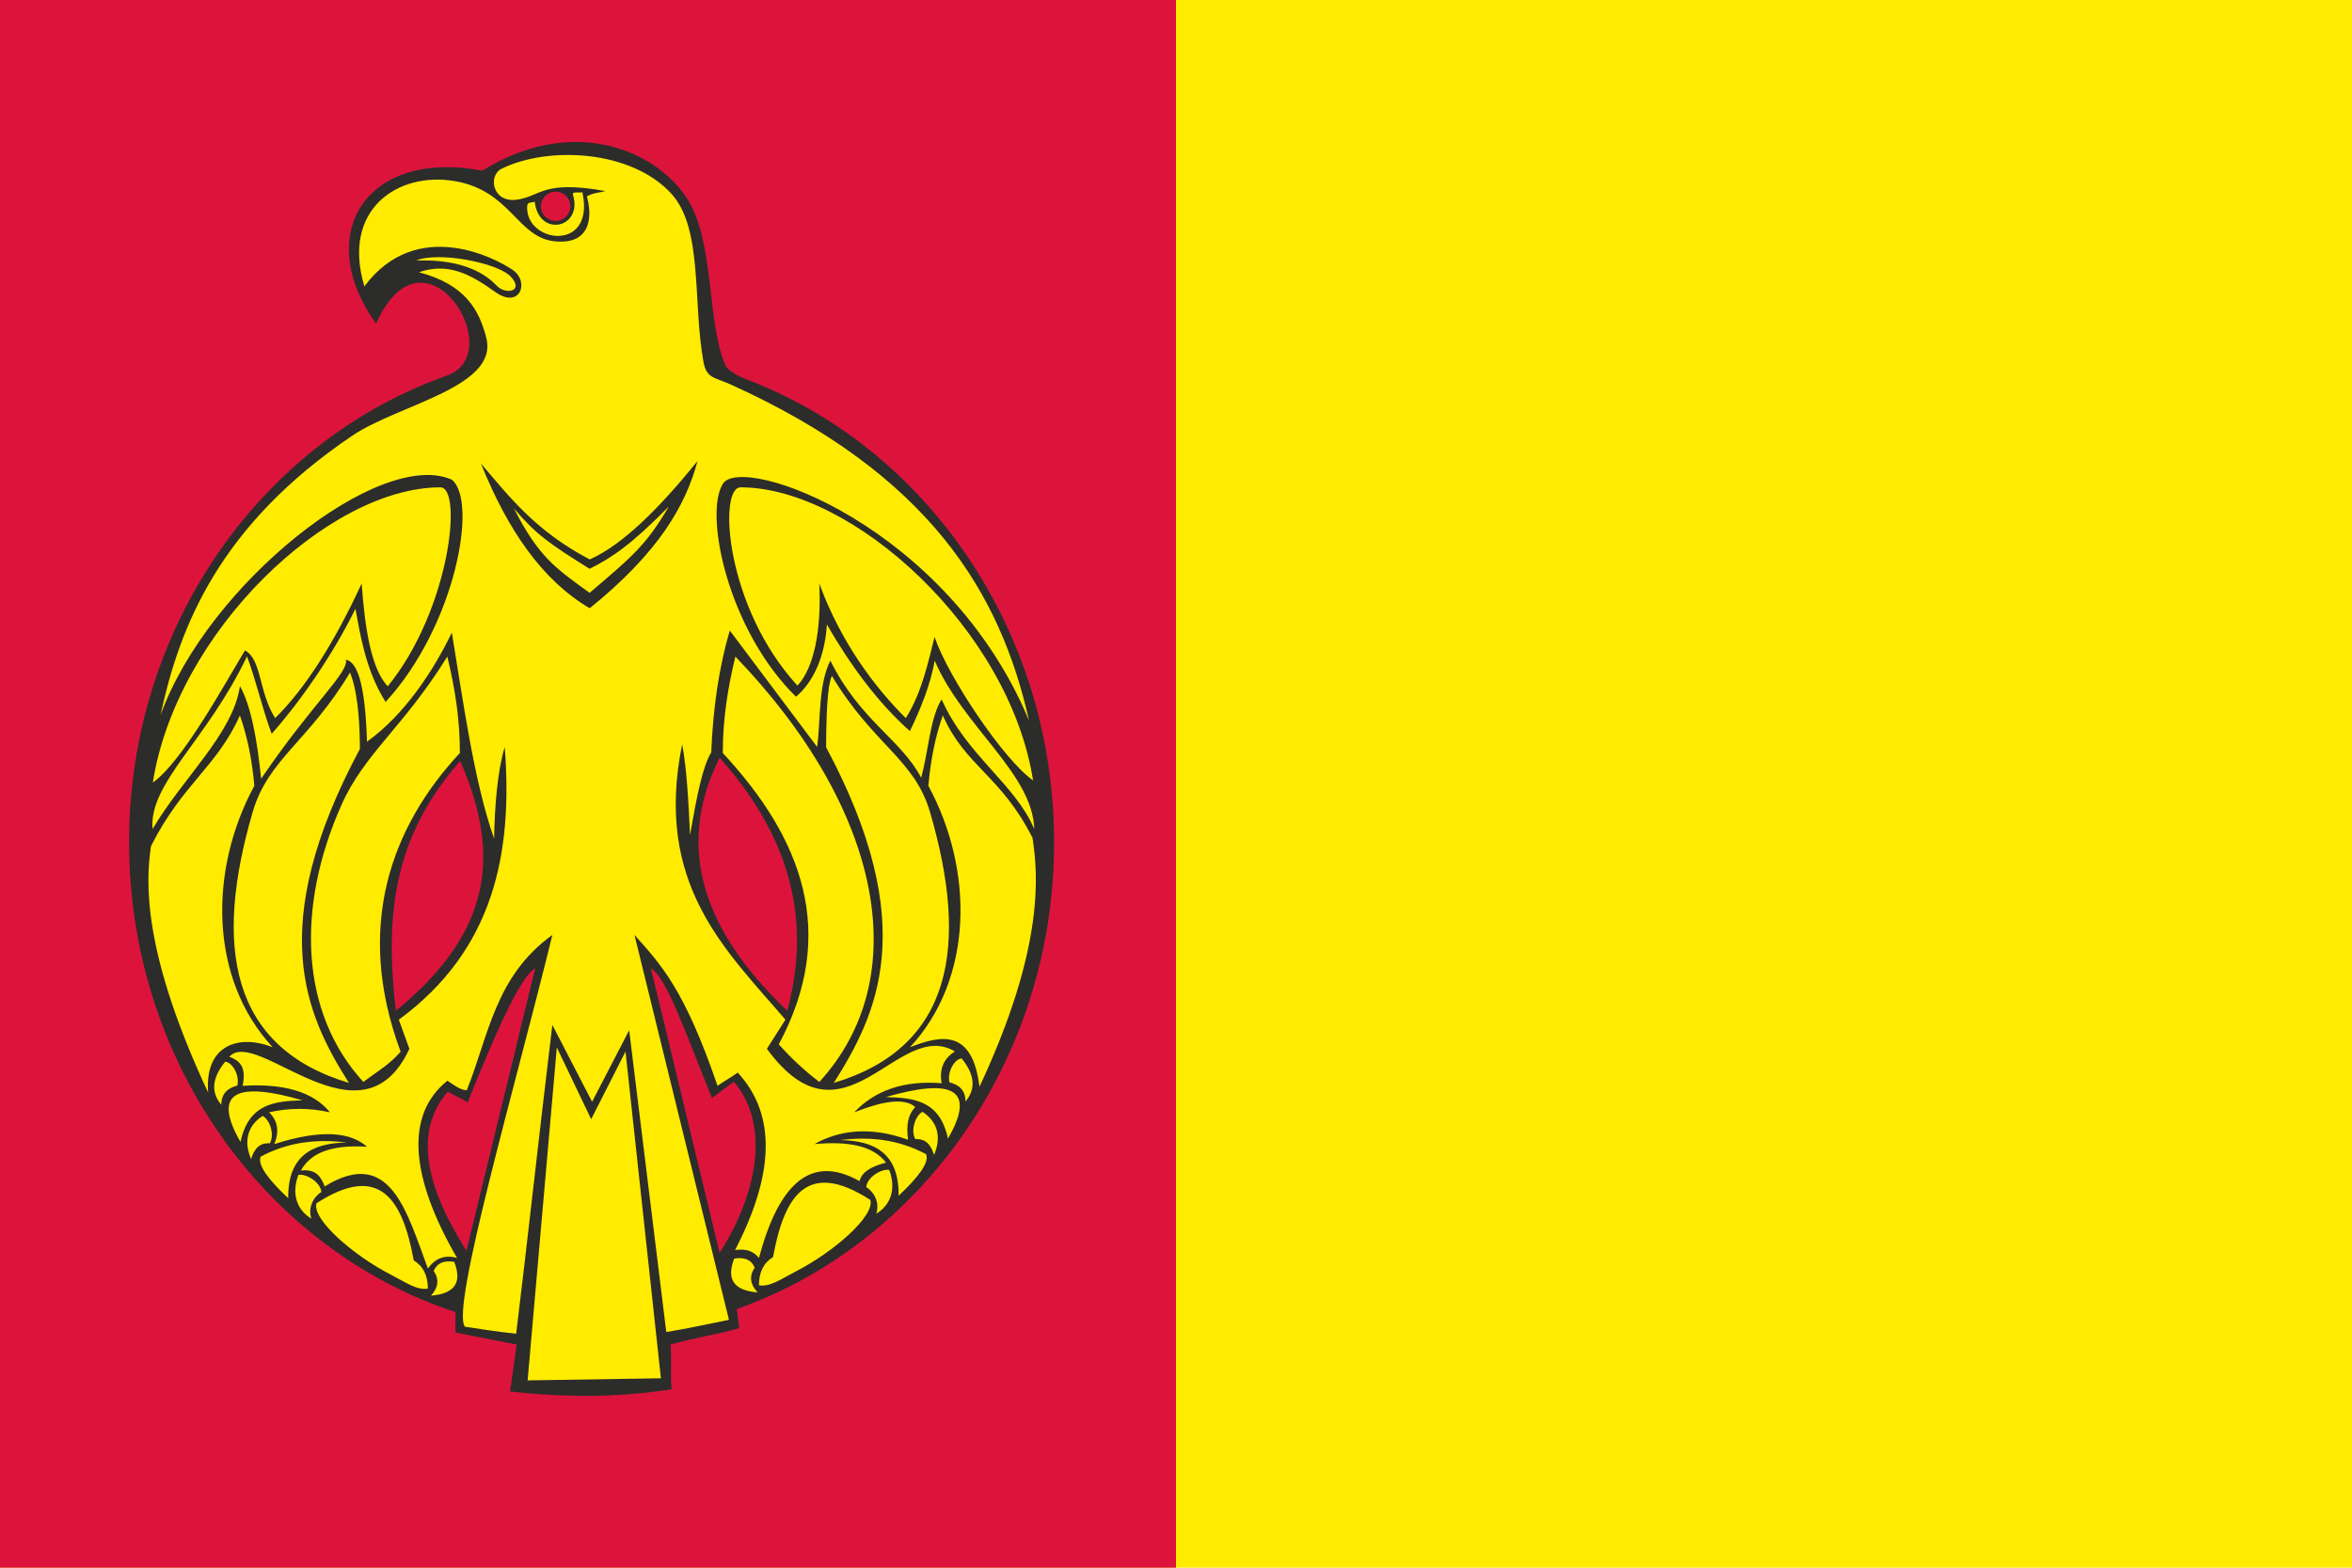
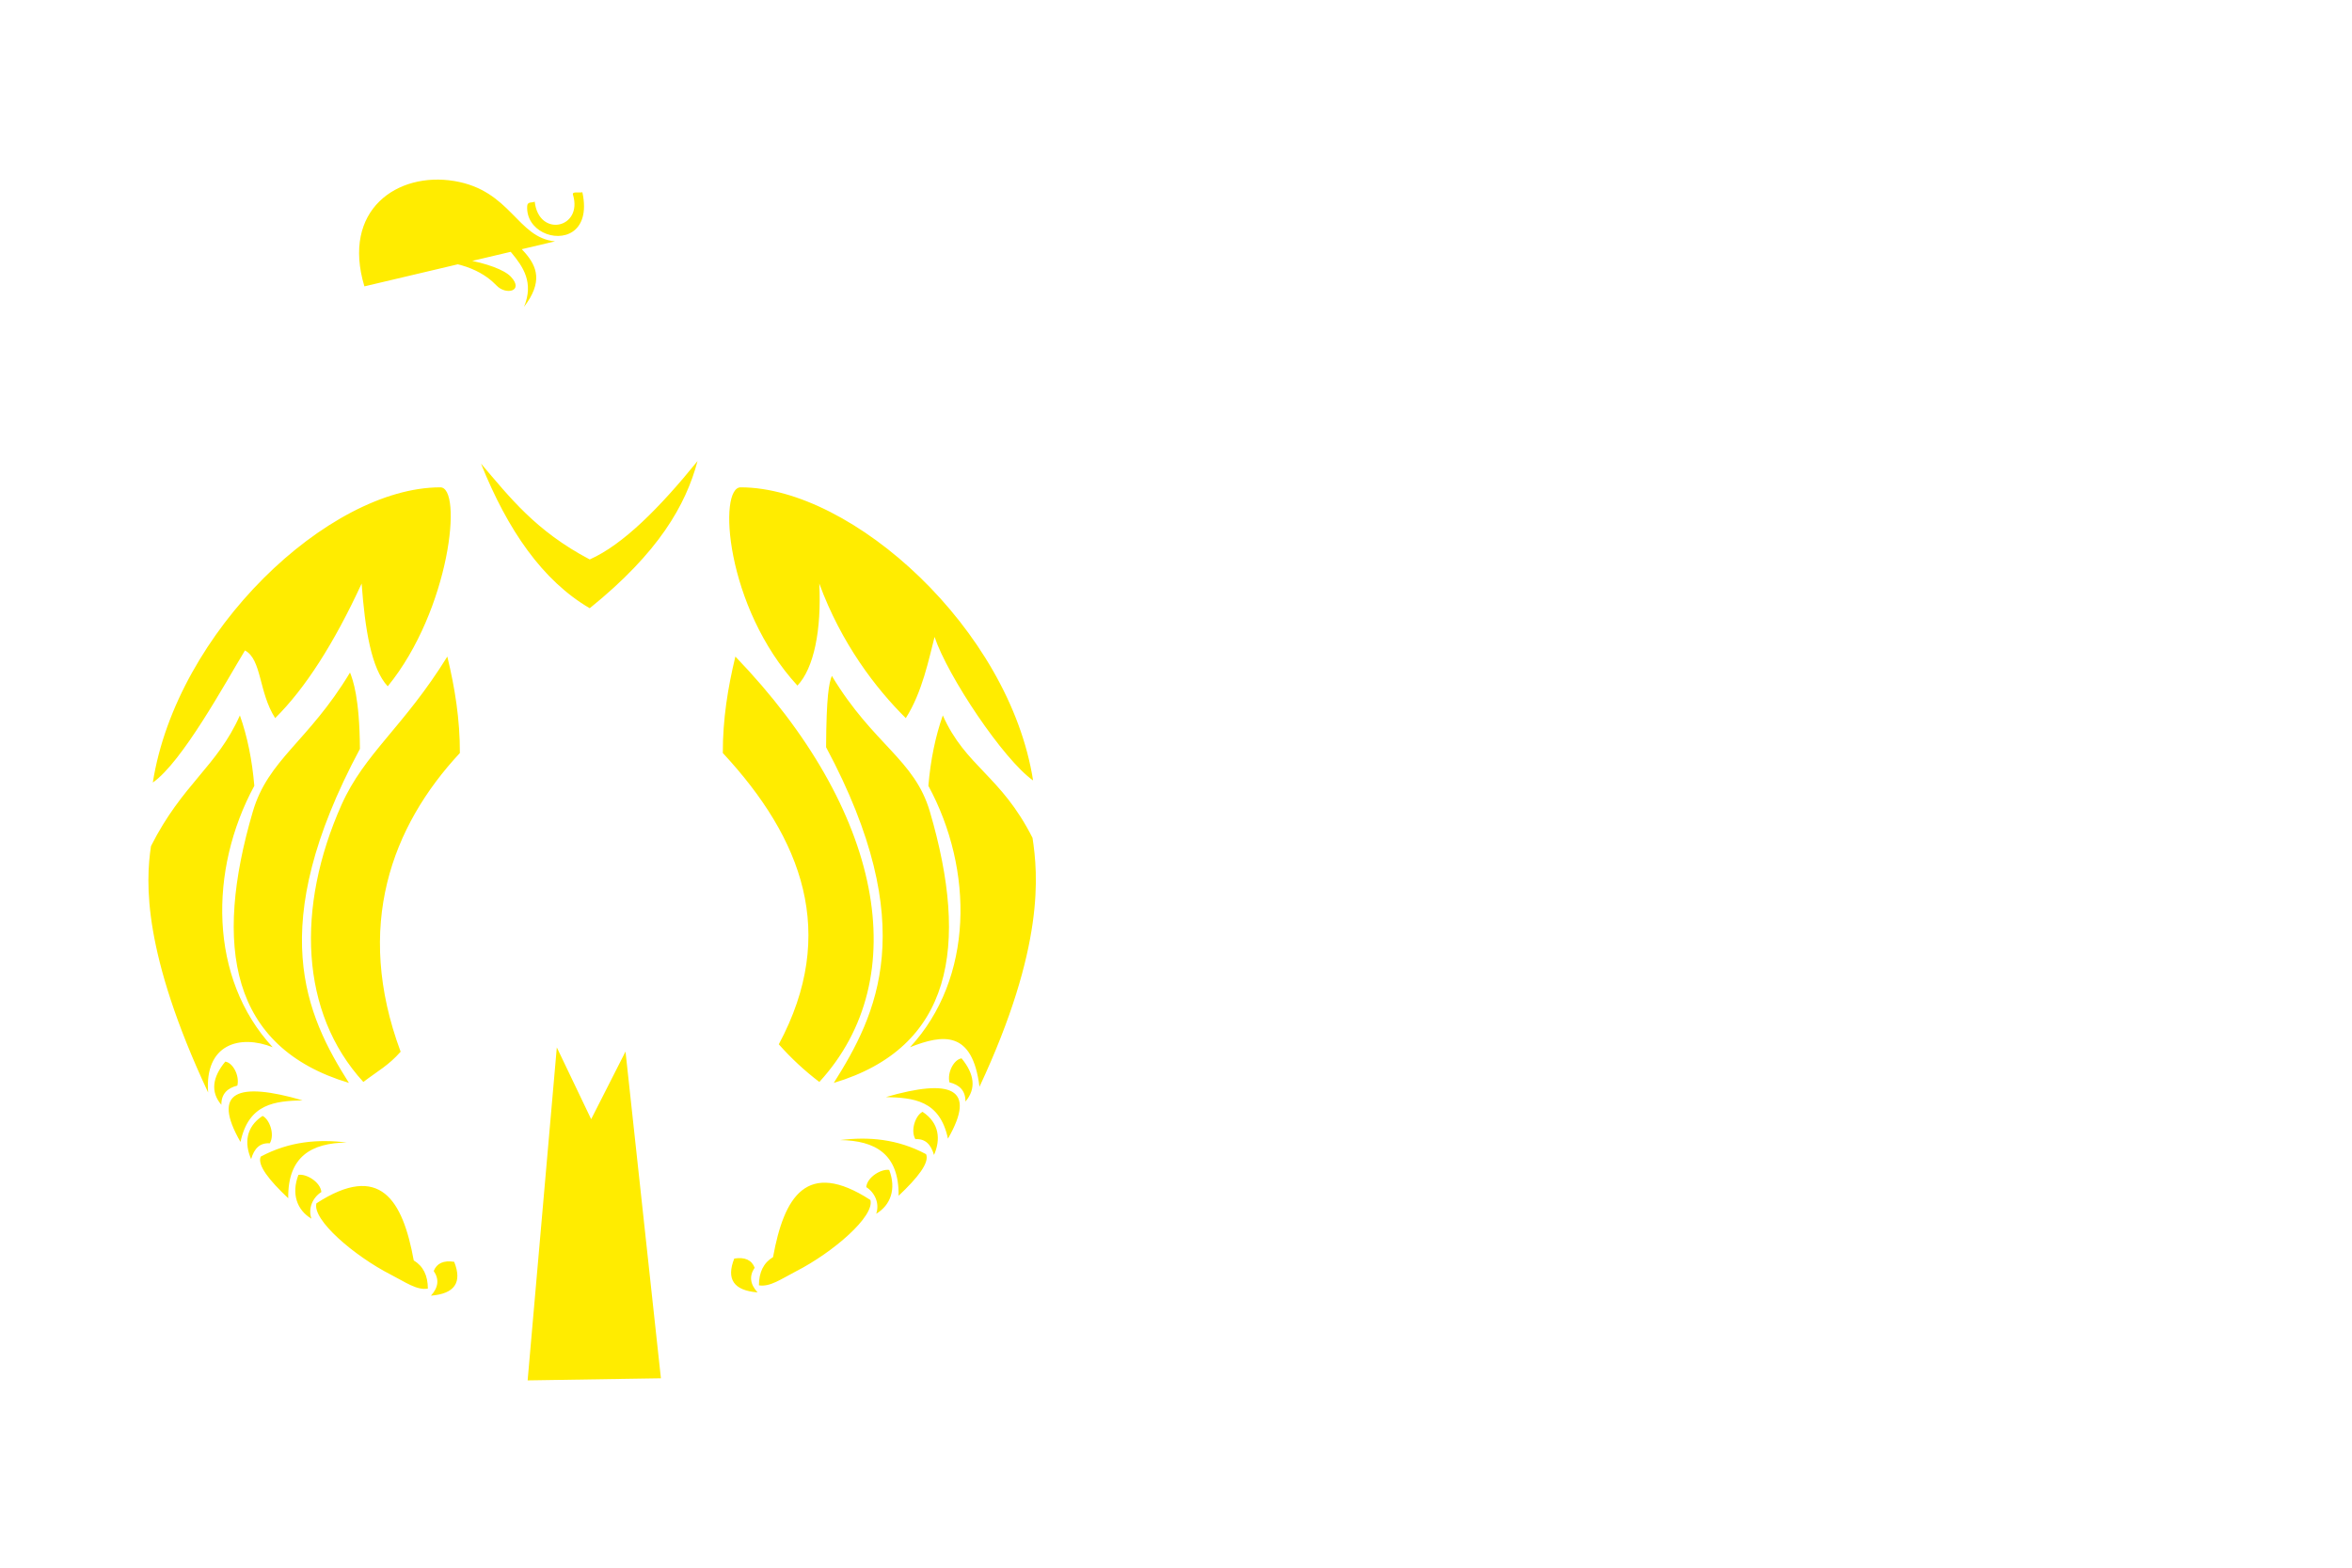
<svg xmlns="http://www.w3.org/2000/svg" id="svg2" height="354.33" width="531.5" version="1.1" viewBox="0 0 425.196 283.465">
-   <path id="path4" d="m-0.003,0h425.2v283.47h-425.2l-0.001-283.47z" fill="#ffec00" />
-   <path id="path6" d="m-0.003,0h212.6v283.47h-212.6l-0.001-283.47z" fill="#dc143c" />
-   <path id="path8" fill="#2c2c2b" d="m96.755,175.08c-4.14,17.03-8.29,34.05-12.43,51.08-7.52-11.82-9.5-21.71-3.35-28.79,0.92,0.65,2.63,1.31,3.55,1.97,4.87-11.97,9.28-22.45,12.23-24.26zm20.905,0c4.15,17.03,8.29,34.45,12.43,51.47,7.53-11.81,8.71-23.88,2.56-30.96-0.92,0.66-3.02,2.3-3.94,2.96-4.87-11.96-8.1-21.66-11.05-23.47zm12.43-38.07c-7.26,14.52-4.7,29.67,12.23,45.76,4.02-15.01,1.63-30.22-12.23-45.76zm-46.905,0.6c7.56,17.17,5.53,31.14-11.63,45.16-1.96-17.08-0.61-31.24,11.63-45.16zm51.675-69.05c32.4,12.25,55.7,45.21,55.7,83.76,0,39.21-24.1,72.62-57.35,84.37,0.14,1.15,0.28,2.31,0.43,3.47-4.34,1.25-8.09,1.71-12.43,2.96,0.27,2.43-0.06,5.65,0.2,8.09-9.73,1.53-19.46,1.49-29.195,0.39l1.19-8.48-11.05-2.17c-0.08-1.01,0-2.46,0-3.69-34.11-11.21-59.02-45.08-59.02-84.94,0-39.23,24.13-72.66,57.43-84.39,11.51-4.05-4.08-28.95-12.78-9.4-11.41-15.92-2.09-31.66,19.21-27.67,15.435-9.64,30.325-4.49,36.675,4.53,5.42,7.68,3.79,22.74,7.27,30.65,0.47,1.06,2.65,2.12,3.72,2.52zm-34.41-33.91c1.46,0,2.65,1.19,2.65,2.65s-1.19,2.65-2.65,2.65c-1.465,0-2.665-1.19-2.665-2.65s1.2-2.65,2.665-2.65z" fill-rule="evenodd" />
-   <path id="path10" d="m100.66,189.39-5.275,60.21,24.095-0.38-6.4-59.08-6.21,12.23-6.21-12.98zm-73.035-47.89c4.29-27.34,31.74-53.32,51.91-53.38,4.21-0.22,1.84,22.14-9.44,35.98-2.97-3.15-4.11-10.31-4.72-18.58-5.01,10.86-10.22,18.97-15.63,24.33-3-4.68-2.4-10.58-5.46-12.24-3.57,5.88-11.31,20.14-16.66,23.89zm38.25-89.72c-4.17-13.85,5.97-20.75,16.24-19.05s11.36,10.27,18.225,10.91c6.86,0.65,6.64-5.04,5.75-8.13,1.24-0.7,2.23-0.64,3.35-0.96-11.425-2.06-11.625,0.97-16.035,1.56-4.4,0.6-5.25-4.37-2.71-5.61,8.48-4.15,23.495-3.38,30.705,4.56,5.73,6.32,3.8,19.69,5.78,30.41,0.54,2.96,2.04,2.76,4.71,3.96,36.14,16.31,48.96,37.74,54.14,60.86-14.7-35.25-51.9-48.35-55.35-42.81-3.46,5.53,0.96,26.5,13.22,38.5,3.21-2.7,5.27-7.47,5.58-13.07,4.22,7.32,9.12,14.04,15.01,19.29,1.93-3.99,3.74-8.45,4.48-12.74,5.12,11.91,17.71,20.4,18.01,30.45-3.56-8.28-12.25-13.3-16.75-23.45-2.06,3.22-2.41,9.4-3.69,14.18-3.71-7.01-11-10.29-16.43-21.18-2.19,4.32-1.74,10.67-2.38,15.61-5.26-7.02-10.53-14.04-15.8-21.06-1.97,6.7-3.03,14.08-3.35,22.02-1.64,2.76-2.61,7.98-3.84,14.95-0.24-5.26-0.56-11.96-1.42-16.39-5.14,25.32,7.86,37.16,18.67,49.79-1.12,1.75-2.24,3.51-3.35,5.26,14,19.2,23.67-5.66,33.98,0.48-2.04,1.29-2.84,3.21-2.39,5.75-6.72-0.53-11.98,1.22-15.8,5.26,4.94-1.95,8.98-2.74,11.01-0.96-1.31,1.46-1.63,3.22-1.28,5.92-6.91-2.49-12.49-1.71-16.91,0.78,5.76-0.51,10.48,0.14,12.93,3.36-2.84,0.7-4.44,1.81-4.79,3.35-8.93-5.07-14.66,0.7-18.19,13.88-0.81-0.95-1.83-1.74-4.31-1.44,6.99-13.5,7.59-24.37,0.48-32.07-1.12,0.8-2.54,1.6-3.66,2.39-5.98-17.53-10.3-22.02-15.01-27.28,5.75,23.45,11.33,46.13,17.08,69.59-3.83,0.79-7.51,1.58-11.33,2.21-2.24-18.19-4.47-36.38-6.71-54.57-2.23,4.31-4.46,8.62-6.7,12.93-2.39-4.63-4.78-9.26-7.185-13.89-2.23,18.35-4.31,37.48-6.54,55.83-3.03-0.31-6.22-0.79-9.25-1.26-2.68-3.05,9.14-43.64,15.79-70.84-10.36,7.44-11.55,18.33-15.47,28.07-1.11,0-2.38-0.94-3.5-1.72-7.76,6.22-6.67,17.53,1.74,32.05-2.17-0.61-3.92,0.03-5.27,1.91-3.81-10.13-6.75-22.18-18.66-14.84-0.66-1.74-1.57-3.21-4.31-2.87,1.63-2.89,4.94-4.74,11.96-4.31-3.05-2.68-8.3-3.18-16.75-0.48,0.93-2.32,0.61-4.24-0.96-5.74,3.67-0.83,7.34-0.83,11.01,0-2.98-3.67-8.25-5.26-15.79-4.79,0.76-3.57-0.66-4.6-2.4-5.26,4.96-5.52,23.9,17.29,32.55-1.44-0.64-1.75-1.27-3.51-1.91-5.26,17.17-12.6,20.64-30.07,19.15-49.31-1.34,4.41-1.82,10.91-1.92,16.56-3.65-10.22-5.73-25.71-7.64-37.24-3.23,6.66-8.38,14.73-15.34,19.72-0.34-10.77-1.82-14.42-3.82-14.83,0.61,2.28-6.19,8.07-15.32,21.54-0.73-7.22-1.86-13.27-3.83-16.76-1.25,8.62-10.36,16.61-15.8,25.85-0.69-8.34,9.87-16.05,17.07-31.23,1.59,4.15,2.88,9.85,4.47,14,5.46-6.14,11.34-14.81,15.14-22.61,0.81,4.22,1.74,10.98,5.45,16.86,12.62-13.73,16.77-36.4,11.96-40.2-12.98-5.74-44.15,18.88-52.65,42.6,3.45-16.1,10.64-34.31,34.65-50.54,8.38-5.67,26.5-8.76,24.25-17.68-1.27-5.04-3.79-9.67-12.18-11.88,5.29-1.84,9.36,0.38,13.79,3.56,4.43,3.17,6.29-1.79,3.19-3.96-3.11-2.17-17.43-9.69-26.84,2.95zm23.38-13.75c0.91,6.26,12.395,8.43,5.48,17.45,3.58-8.71-7.69-11.4-5.48-17.45zm3.65,53.91c4.5,8.79,7.485,10.77,13.685,15.26,7.69-6.57,10.16-8.53,14.33-15.63-6.58,6.69-10.08,9.16-14.33,11.28-7.315-4.56-9.605-6.15-13.685-10.91zm-5.95-8.11c4.81,12.01,11.12,21.16,19.655,26.15,12.46-10.06,17.35-18.61,19.49-26.61-6.86,8.46-13.46,15.11-19.49,17.79-9.835-5.18-14.495-11.3-19.655-17.33zm-11.69-36.72c3.76-1.67,14.68,0.33,17.1,2.94s-0.9,3.37-2.6,1.58c-1.71-1.78-5.62-4.84-14.5-4.52zm21.4-10.65c-0.45,0.26-1.3-0.07-1.36,0.79-0.27,4.45,5.135,6.71,8.215,4.64,1.61-1.09,2.58-3.36,1.76-7.13-0.56,0.15-1.9-0.21-1.7,0.45,1.84,6.09-6.185,7.82-6.915,1.25zm90.095,104.66c-4.29-27.35-32.64-52.94-52.8-53-4.21-0.22-2.87,21.62,10.2,35.85,2.98-3.15,4.37-10.05,3.95-18.45,3.99,10.86,10.23,18.97,15.64,24.33,2.99-4.68,4.2-10.83,5.2-14.68,2.41,7.16,12.46,22.19,17.81,25.95zm-53.82-22.4c-1.36,5.61-2.29,11.36-2.27,17.44,14.35,15.45,20.89,32.57,10.12,52.67,2.21,2.5,4.65,4.77,7.33,6.81,17.26-18.84,11.51-49.19-15.18-76.92zm17.44,3.49c-0.52,1.32-0.99,3.64-1.04,12.9,17.26,32.28,9.13,48.44,1.39,60.7,21.46-6.42,24.5-24.75,17.38-49.03-2.78-9.5-10.2-12.07-17.73-24.57zm20.06,7.15c-1.33,3.78-2.21,8.02-2.61,12.73,8.23,15.18,8.22,34.82-3.32,47.27,5.94-2.35,11.29-3.11,12.56,7.15,11.84-25.31,10.58-38.46,9.59-45-5.68-11.27-12.1-12.88-16.22-22.15zm-34.01,99.87c-0.55-1.41-1.78-1.96-3.69-1.66-1.49,3.74-0.09,5.78,4.21,6.12-1.36-1.49-1.54-2.98-0.52-4.46zm20.17-14.58c0.17-1.83,2.75-3.34,4.15-3.1,1.31,3.42,0.27,6.36-2.35,7.92,0.66-1.91-0.28-3.85-1.8-4.82zm8.88-8.67c-0.93-1.59,0.03-4.32,1.3-4.94,3.06,2.02,3.29,5.01,2.07,7.8-0.57-1.93-1.57-2.96-3.37-2.86zm6.16-10.27c-0.42-1.79,0.79-4.12,2.19-4.34,2.33,2.82,2.69,5.5,0.7,7.81,0.03-2.02-1.14-3.04-2.89-3.47zm-11.49,2.66c11.71-3.39,16.51-1.67,11.22,7.52-1.48-7.01-6.3-7.38-11.22-7.52zm-8.29,7.78c5.19-0.64,10.37-0.22,15.56,2.55,0.64,1.55-1.53,4.27-4.97,7.52,0.1-7.57-4.23-9.99-10.59-10.07zm-14.66,26.26c0-2.38,0.85-4.08,2.55-5.1,1.99-10.91,6.07-17.8,17.6-10.33,0.81,2.95-6.77,9.49-13.47,12.91-2.62,1.35-4.67,2.86-6.68,2.52zm-56.335-113.69c1.36,5.61,2.29,11.36,2.27,17.44-12.35,13.26-19.14,31.35-10.71,54.01-2.21,2.5-4.06,3.43-6.74,5.47-11.46-12.51-12.2-31.59-3.96-50.09,4.17-9.36,11.22-14.04,19.14-26.83zm-17.59,2.89c0.52,1.33,1.73,4.54,1.79,13.8-17.26,32.28-9.73,48.14-1.99,60.4-21.46-6.42-24.5-24.75-17.38-49.03,2.78-9.5,10.05-12.67,17.58-25.17zm-19.91,7.75c1.34,3.78,2.21,8.02,2.61,12.73-8.23,15.18-8.22,34.82,3.32,47.27-5.94-2.35-12.33-0.59-11.67,8.19-11.84-25.31-11.32-38.01-10.33-44.56,5.68-11.26,11.95-14.36,16.07-23.63zm35.04,100.46c0.56-1.4,1.79-1.96,3.7-1.66,1.49,3.74,0.09,5.78-4.2,6.12,1.36-1.49,1.52-2.97,0.5-4.46zm-20.31-14.28c-0.17-1.83-2.75-3.34-4.15-3.1-1.31,3.42-0.27,6.36,2.35,7.92-0.66-1.91,0.28-3.85,1.8-4.82zm-9.32-8.81c0.93-1.59-0.03-4.32-1.31-4.95-3.06,2.02-3.29,5.01-2.07,7.81,0.57-1.94,1.58-2.97,3.38-2.86zm-5.87-10.43c0.43-1.79-0.78-4.12-2.18-4.34-2.34,2.83-2.7,5.5-0.71,7.81-0.02-2.01,1.14-3.04,2.89-3.47zm11.79,2.66c-11.71-3.39-16.51-1.67-11.22,7.53,1.49-7.02,6.3-7.38,11.22-7.53zm7.99,7.63c-5.19-0.64-10.37-0.21-15.56,2.55-0.64,1.55,1.53,4.27,4.98,7.53-0.11-7.57,4.22-10,10.58-10.08zm14.66,26.42c0-2.38-0.85-4.08-2.55-5.1-1.99-10.92-6.07-17.8-17.59-10.33-0.82,2.95,6.76,9.48,13.46,12.91,2.62,1.34,4.67,2.85,6.68,2.52z" fill="#ffec00" />
+   <path id="path10" d="m100.66,189.39-5.275,60.21,24.095-0.38-6.4-59.08-6.21,12.23-6.21-12.98zm-73.035-47.89c4.29-27.34,31.74-53.32,51.91-53.38,4.21-0.22,1.84,22.14-9.44,35.98-2.97-3.15-4.11-10.31-4.72-18.58-5.01,10.86-10.22,18.97-15.63,24.33-3-4.68-2.4-10.58-5.46-12.24-3.57,5.88-11.31,20.14-16.66,23.89zm38.25-89.72c-4.17-13.85,5.97-20.75,16.24-19.05s11.36,10.27,18.225,10.91zm23.38-13.75c0.91,6.26,12.395,8.43,5.48,17.45,3.58-8.71-7.69-11.4-5.48-17.45zm3.65,53.91c4.5,8.79,7.485,10.77,13.685,15.26,7.69-6.57,10.16-8.53,14.33-15.63-6.58,6.69-10.08,9.16-14.33,11.28-7.315-4.56-9.605-6.15-13.685-10.91zm-5.95-8.11c4.81,12.01,11.12,21.16,19.655,26.15,12.46-10.06,17.35-18.61,19.49-26.61-6.86,8.46-13.46,15.11-19.49,17.79-9.835-5.18-14.495-11.3-19.655-17.33zm-11.69-36.72c3.76-1.67,14.68,0.33,17.1,2.94s-0.9,3.37-2.6,1.58c-1.71-1.78-5.62-4.84-14.5-4.52zm21.4-10.65c-0.45,0.26-1.3-0.07-1.36,0.79-0.27,4.45,5.135,6.71,8.215,4.64,1.61-1.09,2.58-3.36,1.76-7.13-0.56,0.15-1.9-0.21-1.7,0.45,1.84,6.09-6.185,7.82-6.915,1.25zm90.095,104.66c-4.29-27.35-32.64-52.94-52.8-53-4.21-0.22-2.87,21.62,10.2,35.85,2.98-3.15,4.37-10.05,3.95-18.45,3.99,10.86,10.23,18.97,15.64,24.33,2.99-4.68,4.2-10.83,5.2-14.68,2.41,7.16,12.46,22.19,17.81,25.95zm-53.82-22.4c-1.36,5.61-2.29,11.36-2.27,17.44,14.35,15.45,20.89,32.57,10.12,52.67,2.21,2.5,4.65,4.77,7.33,6.81,17.26-18.84,11.51-49.19-15.18-76.92zm17.44,3.49c-0.52,1.32-0.99,3.64-1.04,12.9,17.26,32.28,9.13,48.44,1.39,60.7,21.46-6.42,24.5-24.75,17.38-49.03-2.78-9.5-10.2-12.07-17.73-24.57zm20.06,7.15c-1.33,3.78-2.21,8.02-2.61,12.73,8.23,15.18,8.22,34.82-3.32,47.27,5.94-2.35,11.29-3.11,12.56,7.15,11.84-25.31,10.58-38.46,9.59-45-5.68-11.27-12.1-12.88-16.22-22.15zm-34.01,99.87c-0.55-1.41-1.78-1.96-3.69-1.66-1.49,3.74-0.09,5.78,4.21,6.12-1.36-1.49-1.54-2.98-0.52-4.46zm20.17-14.58c0.17-1.83,2.75-3.34,4.15-3.1,1.31,3.42,0.27,6.36-2.35,7.92,0.66-1.91-0.28-3.85-1.8-4.82zm8.88-8.67c-0.93-1.59,0.03-4.32,1.3-4.94,3.06,2.02,3.29,5.01,2.07,7.8-0.57-1.93-1.57-2.96-3.37-2.86zm6.16-10.27c-0.42-1.79,0.79-4.12,2.19-4.34,2.33,2.82,2.69,5.5,0.7,7.81,0.03-2.02-1.14-3.04-2.89-3.47zm-11.49,2.66c11.71-3.39,16.51-1.67,11.22,7.52-1.48-7.01-6.3-7.38-11.22-7.52zm-8.29,7.78c5.19-0.64,10.37-0.22,15.56,2.55,0.64,1.55-1.53,4.27-4.97,7.52,0.1-7.57-4.23-9.99-10.59-10.07zm-14.66,26.26c0-2.38,0.85-4.08,2.55-5.1,1.99-10.91,6.07-17.8,17.6-10.33,0.81,2.95-6.77,9.49-13.47,12.91-2.62,1.35-4.67,2.86-6.68,2.52zm-56.335-113.69c1.36,5.61,2.29,11.36,2.27,17.44-12.35,13.26-19.14,31.35-10.71,54.01-2.21,2.5-4.06,3.43-6.74,5.47-11.46-12.51-12.2-31.59-3.96-50.09,4.17-9.36,11.22-14.04,19.14-26.83zm-17.59,2.89c0.52,1.33,1.73,4.54,1.79,13.8-17.26,32.28-9.73,48.14-1.99,60.4-21.46-6.42-24.5-24.75-17.38-49.03,2.78-9.5,10.05-12.67,17.58-25.17zm-19.91,7.75c1.34,3.78,2.21,8.02,2.61,12.73-8.23,15.18-8.22,34.82,3.32,47.27-5.94-2.35-12.33-0.59-11.67,8.19-11.84-25.31-11.32-38.01-10.33-44.56,5.68-11.26,11.95-14.36,16.07-23.63zm35.04,100.46c0.56-1.4,1.79-1.96,3.7-1.66,1.49,3.74,0.09,5.78-4.2,6.12,1.36-1.49,1.52-2.97,0.5-4.46zm-20.31-14.28c-0.17-1.83-2.75-3.34-4.15-3.1-1.31,3.42-0.27,6.36,2.35,7.92-0.66-1.91,0.28-3.85,1.8-4.82zm-9.32-8.81c0.93-1.59-0.03-4.32-1.31-4.95-3.06,2.02-3.29,5.01-2.07,7.81,0.57-1.94,1.58-2.97,3.38-2.86zm-5.87-10.43c0.43-1.79-0.78-4.12-2.18-4.34-2.34,2.83-2.7,5.5-0.71,7.81-0.02-2.01,1.14-3.04,2.89-3.47zm11.79,2.66c-11.71-3.39-16.51-1.67-11.22,7.53,1.49-7.02,6.3-7.38,11.22-7.53zm7.99,7.63c-5.19-0.64-10.37-0.21-15.56,2.55-0.64,1.55,1.53,4.27,4.98,7.53-0.11-7.57,4.22-10,10.58-10.08zm14.66,26.42c0-2.38-0.85-4.08-2.55-5.1-1.99-10.92-6.07-17.8-17.59-10.33-0.82,2.95,6.76,9.48,13.46,12.91,2.62,1.34,4.67,2.85,6.68,2.52z" fill="#ffec00" />
</svg>